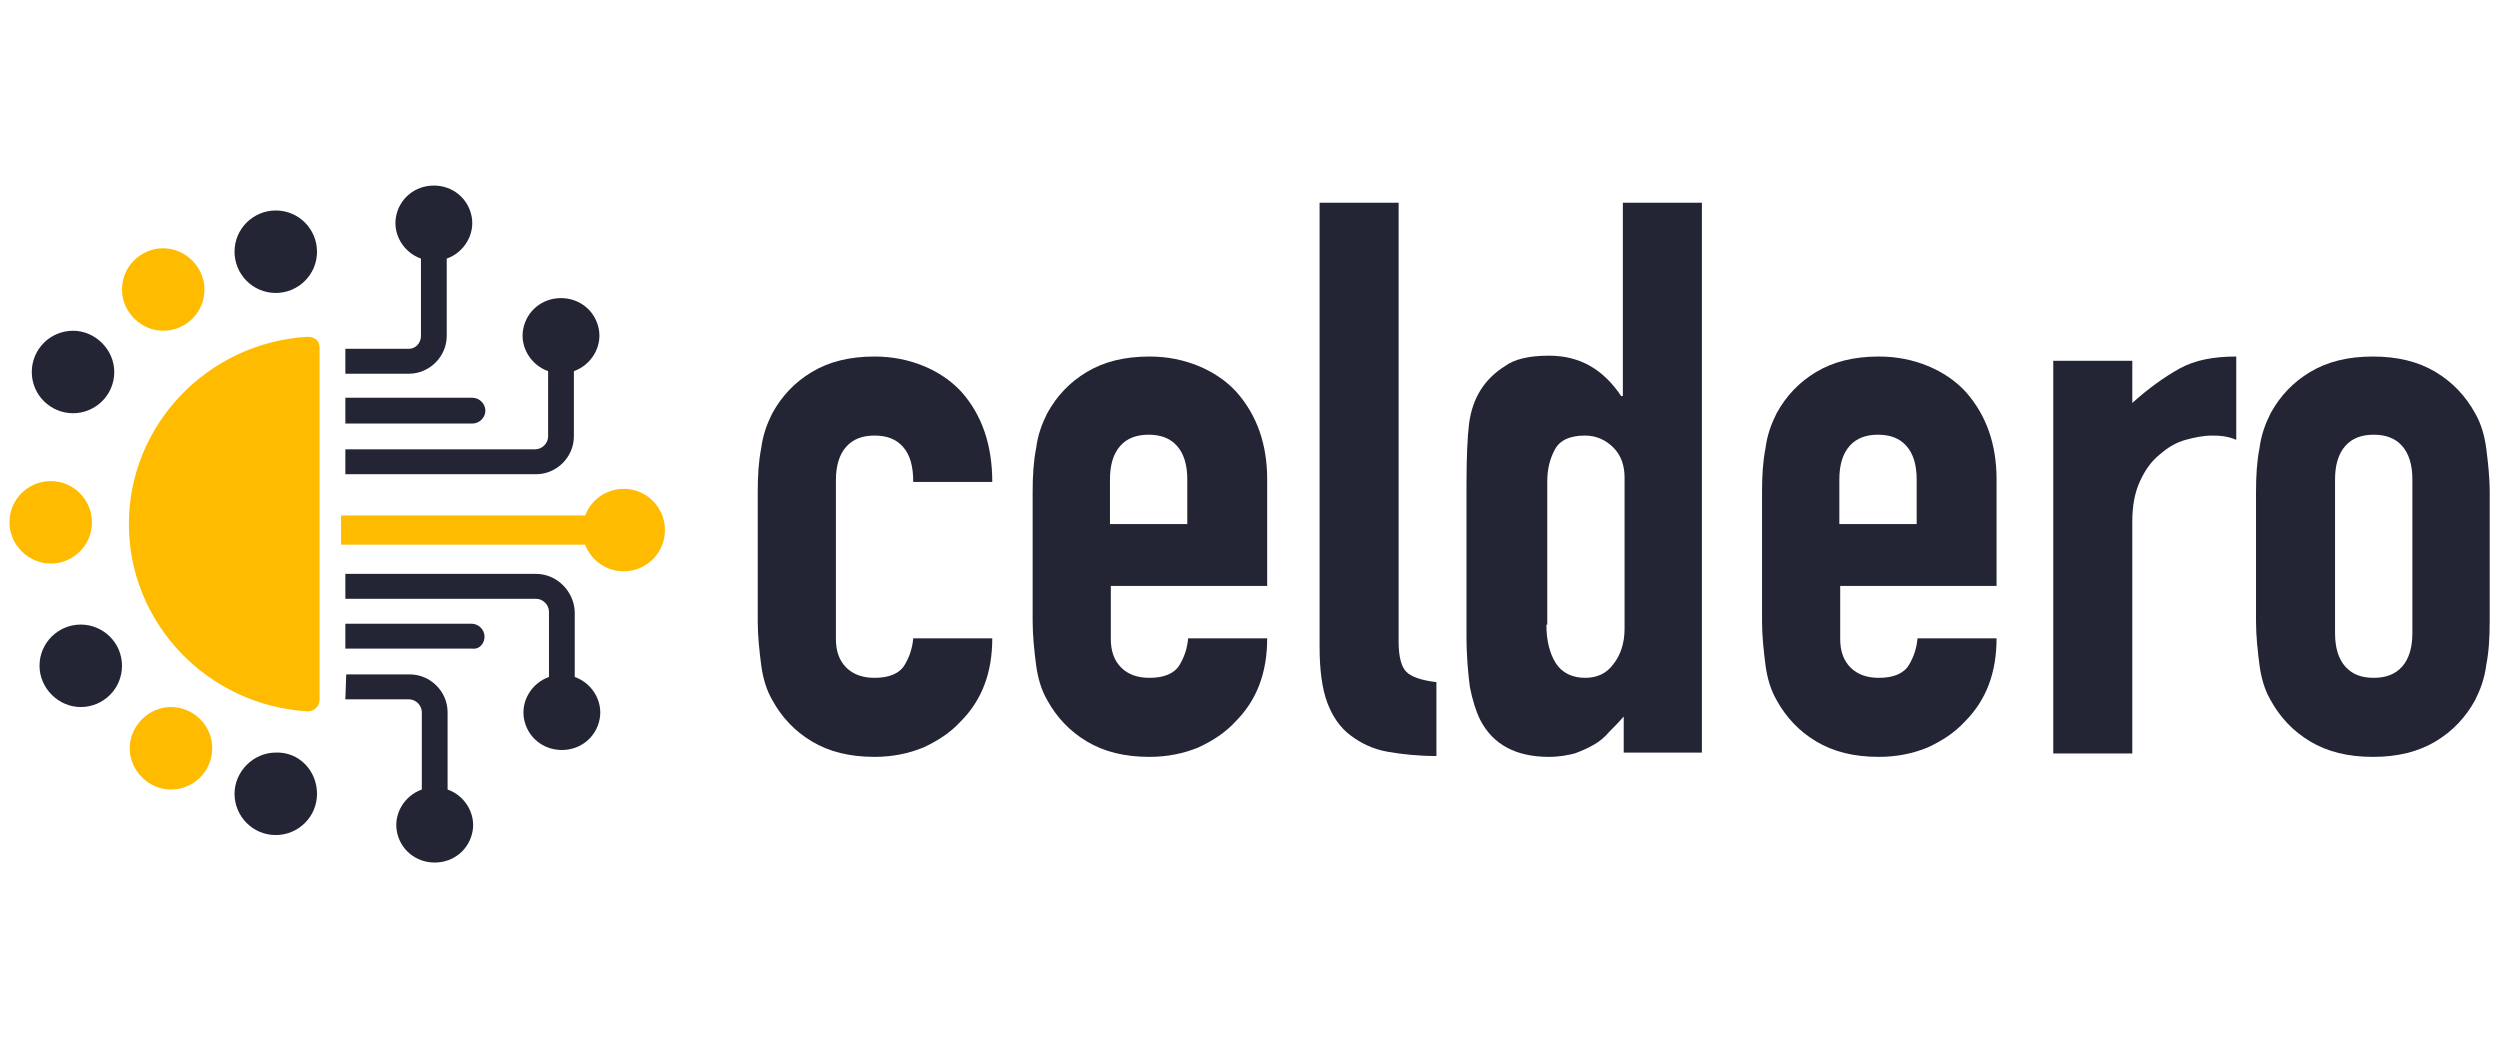
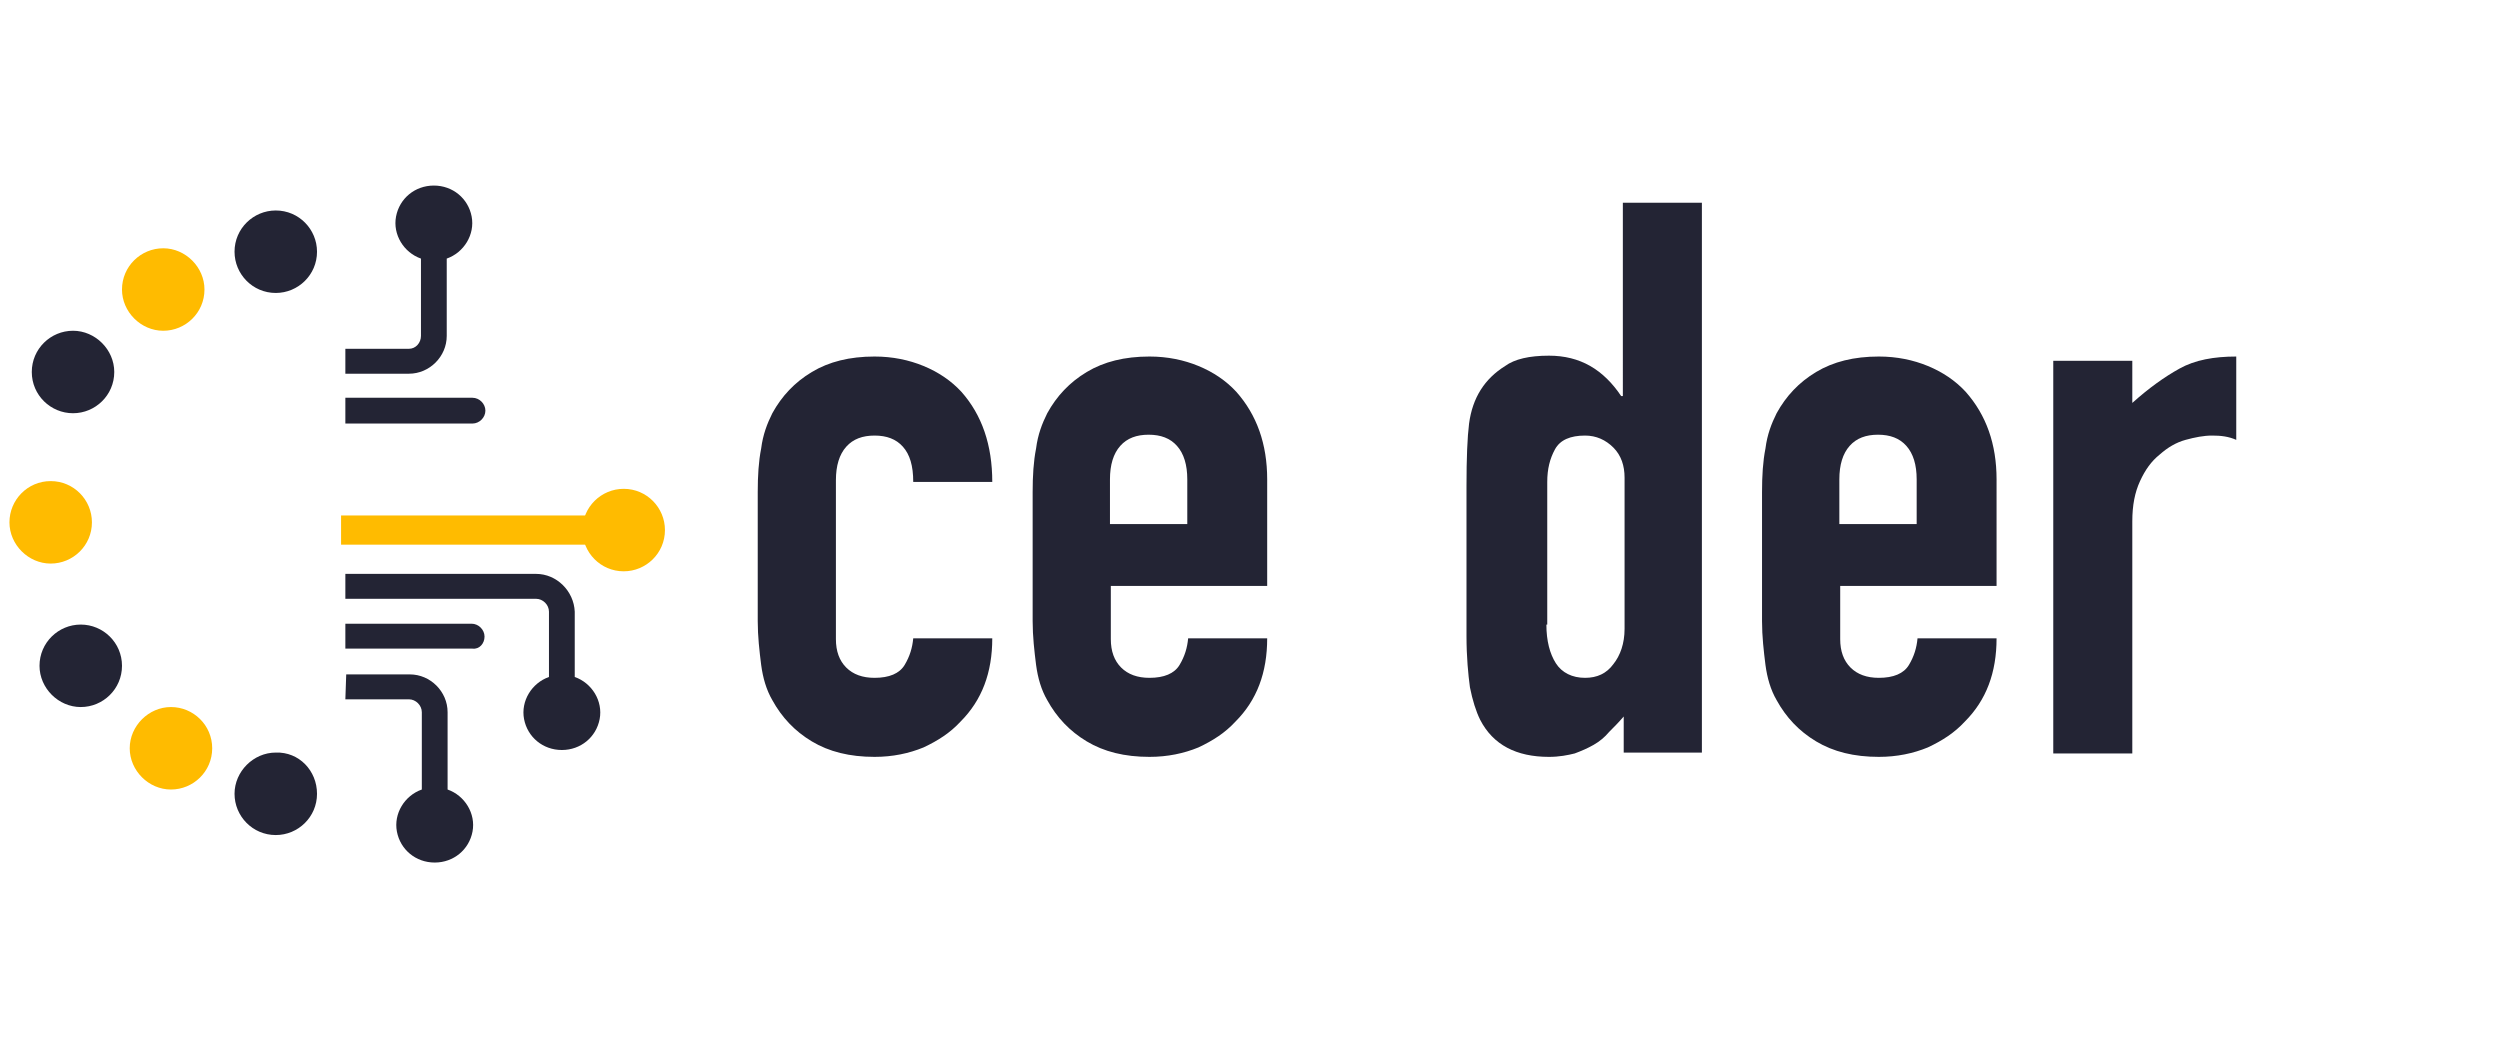
<svg xmlns="http://www.w3.org/2000/svg" version="1.1" id="Layer_1" x="0px" y="0px" viewBox="0 0 291 122" style="enable-background:new 0 0 291 122;" xml:space="preserve">
  <style type="text/css">
	.st0{fill:#232434;}
	.st1{fill:#FFBB00;}
</style>
  <g>
    <g>
      <path class="st0" d="M97.3,74.4c0,1.4,0.4,2.5,1.2,3.3c0.8,0.8,1.9,1.2,3.3,1.2c1.7,0,2.9-0.5,3.5-1.5c0.6-1,0.9-2,1-3.1h9.2    c0,4-1.2,7.2-3.7,9.7c-1.2,1.3-2.6,2.2-4.3,3c-1.7,0.7-3.6,1.1-5.7,1.1c-2.9,0-5.3-0.6-7.3-1.8c-2-1.2-3.5-2.8-4.6-4.8    c-0.7-1.2-1.1-2.6-1.3-4.1c-0.2-1.6-0.4-3.3-0.4-5.1v-15c0-1.9,0.1-3.6,0.4-5.1c0.2-1.6,0.7-2.9,1.3-4.1c1.1-2,2.6-3.6,4.6-4.8    c2-1.2,4.4-1.8,7.3-1.8c2.1,0,4,0.4,5.7,1.1c1.7,0.7,3.2,1.7,4.4,3c2.4,2.7,3.6,6.2,3.6,10.5h-9.2c0-1.9-0.4-3.2-1.2-4.1    c-0.8-0.9-1.9-1.3-3.3-1.3c-1.4,0-2.5,0.4-3.3,1.3c-0.8,0.9-1.2,2.2-1.2,3.9V74.4z" />
      <path class="st0" d="M147.4,68.2h-18.1v6.2c0,1.4,0.4,2.5,1.2,3.3c0.8,0.8,1.9,1.2,3.3,1.2c1.7,0,2.9-0.5,3.5-1.5    c0.6-1,0.9-2,1-3.1h9.2c0,4-1.2,7.2-3.7,9.7c-1.2,1.3-2.6,2.2-4.3,3c-1.7,0.7-3.6,1.1-5.7,1.1c-2.9,0-5.3-0.6-7.3-1.8    c-2-1.2-3.5-2.8-4.6-4.8c-0.7-1.2-1.1-2.6-1.3-4.1c-0.2-1.6-0.4-3.3-0.4-5.1v-15c0-1.9,0.1-3.6,0.4-5.1c0.2-1.6,0.7-2.9,1.3-4.1    c1.1-2,2.6-3.6,4.6-4.8c2-1.2,4.4-1.8,7.3-1.8c2.1,0,4,0.4,5.7,1.1c1.7,0.7,3.2,1.7,4.4,3c2.4,2.7,3.6,6.1,3.6,10.2V68.2z     M129.2,61h9v-5.2c0-1.7-0.4-3-1.2-3.9c-0.8-0.9-1.9-1.3-3.3-1.3c-1.4,0-2.5,0.4-3.3,1.3c-0.8,0.9-1.2,2.2-1.2,3.9V61z" />
-       <path class="st0" d="M153.6,23.6h9.2v51.1c0,1.7,0.3,2.9,0.9,3.5c0.6,0.6,1.8,1,3.5,1.2v8.6c-2.1,0-4-0.2-5.7-0.5    c-1.7-0.3-3.1-1-4.3-1.9c-1.2-0.9-2.1-2.2-2.7-3.8c-0.6-1.6-0.9-3.8-0.9-6.5V23.6z" />
      <path class="st0" d="M189,87.5v-4.1c-0.6,0.7-1.2,1.3-1.7,1.8c-0.5,0.6-1.1,1.1-1.8,1.5c-0.7,0.4-1.4,0.7-2.2,1    c-0.8,0.2-1.8,0.4-3,0.4c-3.8,0-6.5-1.4-8-4.3c-0.5-1-0.9-2.3-1.2-3.8c-0.2-1.5-0.4-3.5-0.4-6V56.6c0-3.3,0.1-5.7,0.3-7.3    c0.4-3,1.8-5.2,4.2-6.7c1.1-0.8,2.8-1.2,5.1-1.2c1.8,0,3.4,0.4,4.8,1.2c1.4,0.8,2.6,2,3.6,3.5h0.2V23.6h9.2v64H189z M180,72.7    c0,1.9,0.4,3.4,1.1,4.5c0.7,1.1,1.9,1.7,3.4,1.7c1.4,0,2.5-0.5,3.3-1.6c0.8-1,1.3-2.4,1.3-4.1V55.6c0-1.4-0.4-2.6-1.3-3.5    c-0.9-0.9-2-1.4-3.3-1.4c-1.7,0-2.9,0.5-3.5,1.6c-0.6,1.1-0.9,2.3-0.9,3.8V72.7z" />
      <path class="st0" d="M232.3,68.2h-18.1v6.2c0,1.4,0.4,2.5,1.2,3.3c0.8,0.8,1.9,1.2,3.3,1.2c1.7,0,2.9-0.5,3.5-1.5    c0.6-1,0.9-2,1-3.1h9.2c0,4-1.2,7.2-3.7,9.7c-1.2,1.3-2.6,2.2-4.3,3c-1.7,0.7-3.6,1.1-5.7,1.1c-2.9,0-5.3-0.6-7.3-1.8    c-2-1.2-3.5-2.8-4.6-4.8c-0.7-1.2-1.1-2.6-1.3-4.1c-0.2-1.6-0.4-3.3-0.4-5.1v-15c0-1.9,0.1-3.6,0.4-5.1c0.2-1.6,0.7-2.9,1.3-4.1    c1.1-2,2.6-3.6,4.6-4.8c2-1.2,4.4-1.8,7.3-1.8c2.1,0,4,0.4,5.7,1.1c1.7,0.7,3.2,1.7,4.4,3c2.4,2.7,3.6,6.1,3.6,10.2V68.2z     M214.1,61h9v-5.2c0-1.7-0.4-3-1.2-3.9c-0.8-0.9-1.9-1.3-3.3-1.3c-1.4,0-2.5,0.4-3.3,1.3c-0.8,0.9-1.2,2.2-1.2,3.9V61z" />
      <path class="st0" d="M239,87.5V42h9.2v4.9c1.9-1.7,3.7-3,5.5-4c1.8-1,4-1.4,6.6-1.4v9.7c-0.9-0.4-1.8-0.5-2.8-0.5    c-1,0-2,0.2-3.1,0.5c-1.1,0.3-2.1,0.9-3,1.7c-1,0.8-1.7,1.8-2.3,3.1c-0.6,1.3-0.9,2.8-0.9,4.7v27H239z" />
-       <path class="st0" d="M262.6,57.3c0-1.9,0.1-3.6,0.4-5.1c0.2-1.6,0.7-2.9,1.3-4.1c1.1-2,2.6-3.6,4.6-4.8c2-1.2,4.4-1.8,7.3-1.8    c2.9,0,5.3,0.6,7.3,1.8c2,1.2,3.5,2.8,4.6,4.8c0.7,1.2,1.1,2.6,1.3,4.1c0.2,1.6,0.4,3.3,0.4,5.1v15c0,1.9-0.1,3.6-0.4,5.1    c-0.2,1.6-0.7,2.9-1.3,4.1c-1.1,2-2.6,3.6-4.6,4.8c-2,1.2-4.4,1.8-7.3,1.8c-2.9,0-5.3-0.6-7.3-1.8c-2-1.2-3.5-2.8-4.6-4.8    c-0.7-1.2-1.1-2.6-1.3-4.1c-0.2-1.6-0.4-3.3-0.4-5.1V57.3z M271.8,73.7c0,1.7,0.4,3,1.2,3.9c0.8,0.9,1.9,1.3,3.3,1.3    c1.4,0,2.5-0.4,3.3-1.3c0.8-0.9,1.2-2.2,1.2-3.9V55.8c0-1.7-0.4-3-1.2-3.9c-0.8-0.9-1.9-1.3-3.3-1.3c-1.4,0-2.5,0.4-3.3,1.3    c-0.8,0.9-1.2,2.2-1.2,3.9V73.7z" />
    </g>
    <g>
-       <path class="st1" d="M35.8,39.2C24.1,39.9,15,49.5,15,61c0,11.5,9.1,21.1,20.8,21.8c0.4,0,0.7-0.1,1-0.4c0.3-0.3,0.4-0.6,0.4-1    V40.5c0-0.4-0.1-0.7-0.4-1C36.5,39.3,36.2,39.2,35.8,39.2L35.8,39.2z" />
      <path class="st0" d="M47.6,40.6h-7.4v2.9h7.4c2.4,0,4.4-2,4.4-4.4v-9c2-0.7,3.3-2.8,2.9-4.9c-0.4-2.1-2.2-3.6-4.4-3.6    c-2.2,0-4,1.5-4.4,3.6c-0.4,2.1,0.9,4.2,2.9,4.9v9C49,39.9,48.4,40.6,47.6,40.6L47.6,40.6z" />
      <path class="st0" d="M40.2,49.3H55c0.8,0,1.5-0.7,1.5-1.5c0-0.8-0.7-1.5-1.5-1.5H40.2V49.3z" />
      <path class="st0" d="M40.2,81.4h7.4c0.8,0,1.5,0.7,1.5,1.5v9c-2,0.7-3.3,2.8-2.9,4.9c0.4,2.1,2.2,3.6,4.4,3.6c2.2,0,4-1.5,4.4-3.6    c0.4-2.1-0.9-4.2-2.9-4.9v-9c0-2.4-2-4.4-4.4-4.4h-7.4L40.2,81.4L40.2,81.4z" />
      <path class="st0" d="M62.4,66.8H40.2v2.9h22.2c0.8,0,1.5,0.7,1.5,1.5v7.6c-2,0.7-3.3,2.8-2.9,4.9c0.4,2.1,2.2,3.6,4.4,3.6    c2.2,0,4-1.5,4.4-3.6c0.4-2.1-0.9-4.2-2.9-4.9v-7.6C66.8,68.8,64.8,66.8,62.4,66.8L62.4,66.8z" />
      <path class="st0" d="M56.4,74.1c0-0.8-0.7-1.5-1.5-1.5H40.2v2.9H55C55.8,75.6,56.4,74.9,56.4,74.1z" />
-       <path class="st0" d="M66.8,50.8v-7.6c2-0.7,3.3-2.8,2.9-4.9s-2.2-3.6-4.4-3.6c-2.2,0-4,1.5-4.4,3.6c-0.4,2.1,0.9,4.2,2.9,4.9v7.6    c0,0.8-0.7,1.5-1.5,1.5H40.2v2.9h22.2C64.8,55.2,66.8,53.2,66.8,50.8L66.8,50.8z" />
      <path class="st1" d="M39.7,60H72v3.4H39.7V60z" />
      <path class="st0" d="M36.9,29.3c0,2.7-2.2,4.8-4.8,4.8c-2.7,0-4.8-2.2-4.8-4.8c0-2.7,2.2-4.8,4.8-4.8    C34.8,24.5,36.9,26.7,36.9,29.3z" />
      <path class="st0" d="M13.3,43.3c0,2.7-2.2,4.8-4.8,4.8S3.7,46,3.7,43.3c0-2.7,2.2-4.8,4.8-4.8S13.3,40.7,13.3,43.3z" />
      <path class="st0" d="M14.2,77.5c0,2.7-2.2,4.8-4.8,4.8s-4.8-2.2-4.8-4.8c0-2.7,2.2-4.8,4.8-4.8S14.2,74.8,14.2,77.5z" />
      <path class="st0" d="M36.9,92.4c0,2.7-2.2,4.8-4.8,4.8c-2.7,0-4.8-2.2-4.8-4.8s2.2-4.8,4.8-4.8C34.8,87.5,36.9,89.7,36.9,92.4z" />
      <path class="st1" d="M23.8,33.7c0,2.7-2.2,4.8-4.8,4.8s-4.8-2.2-4.8-4.8c0-2.7,2.2-4.8,4.8-4.8S23.8,31.1,23.8,33.7z" />
      <path class="st1" d="M10.7,60.8c0,2.7-2.2,4.8-4.8,4.8s-4.8-2.2-4.8-4.8S3.2,56,5.9,56S10.7,58.2,10.7,60.8z" />
      <path class="st1" d="M24.7,87.1c0,2.7-2.2,4.8-4.8,4.8s-4.8-2.2-4.8-4.8s2.2-4.8,4.8-4.8S24.7,84.4,24.7,87.1z" />
      <path class="st1" d="M77.4,61.7c0,2.7-2.2,4.8-4.8,4.8c-2.7,0-4.8-2.2-4.8-4.8c0-2.7,2.2-4.8,4.8-4.8    C75.3,56.9,77.4,59.1,77.4,61.7z" />
    </g>
  </g>
</svg>